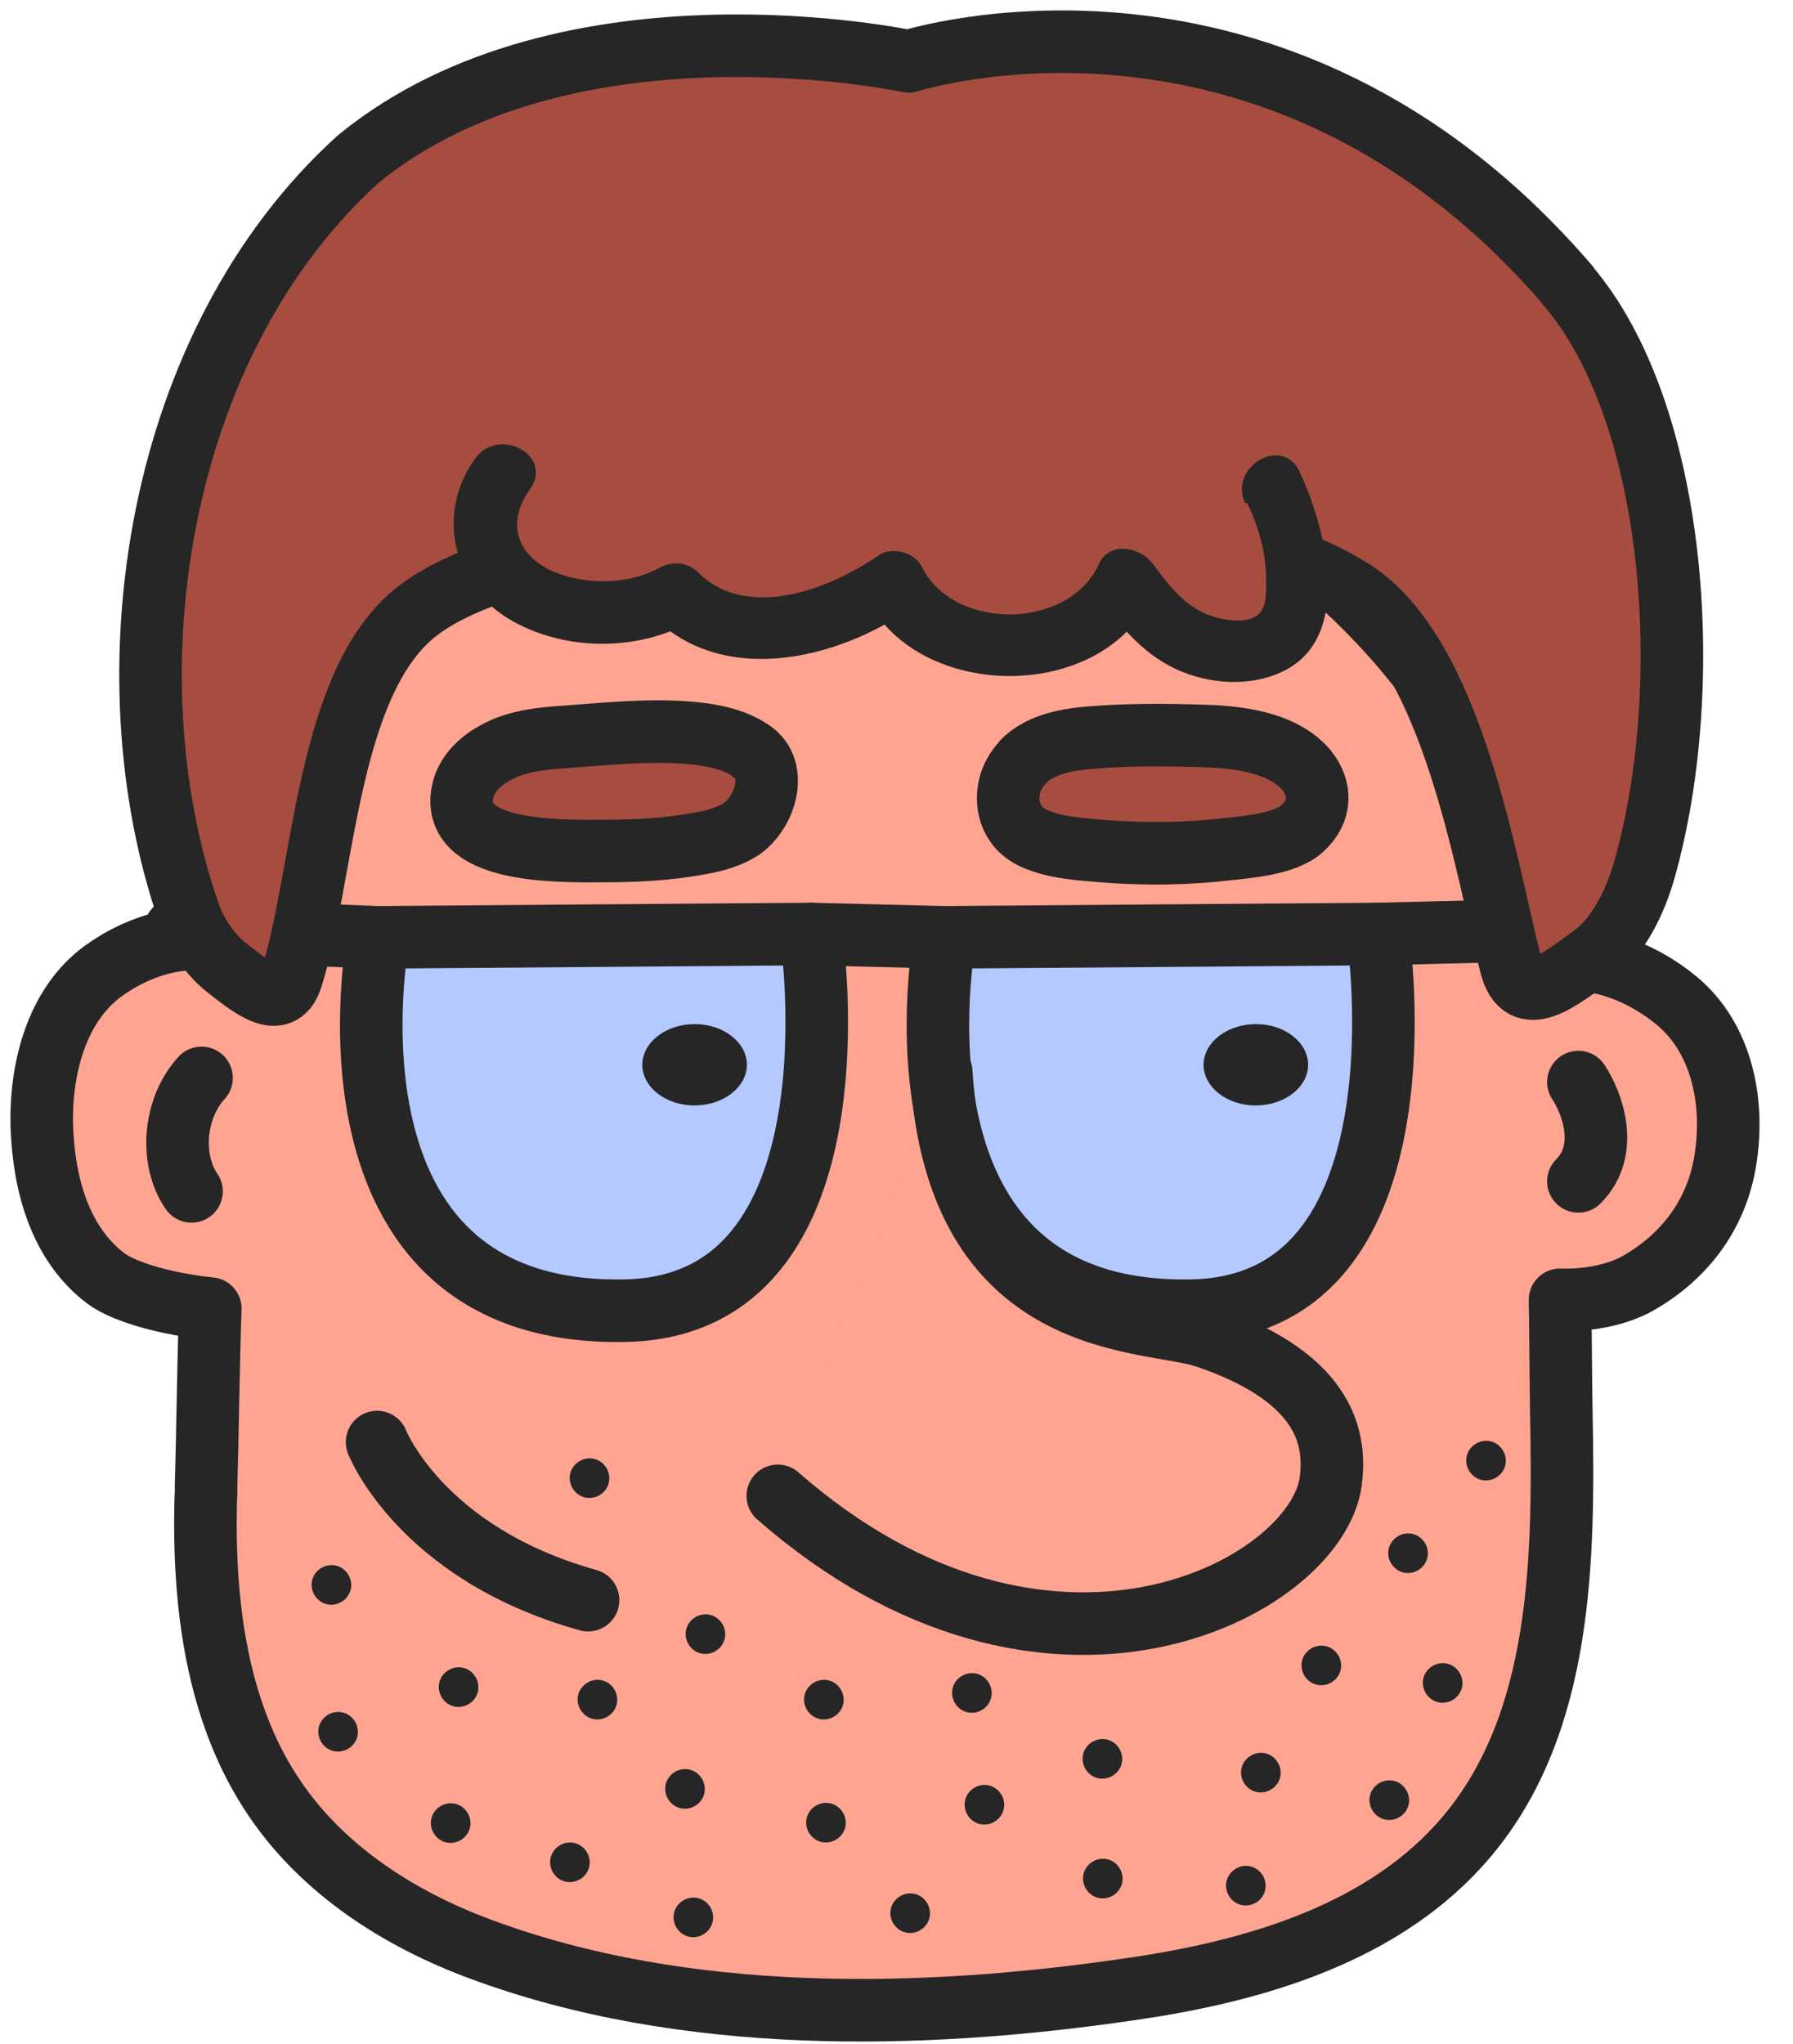
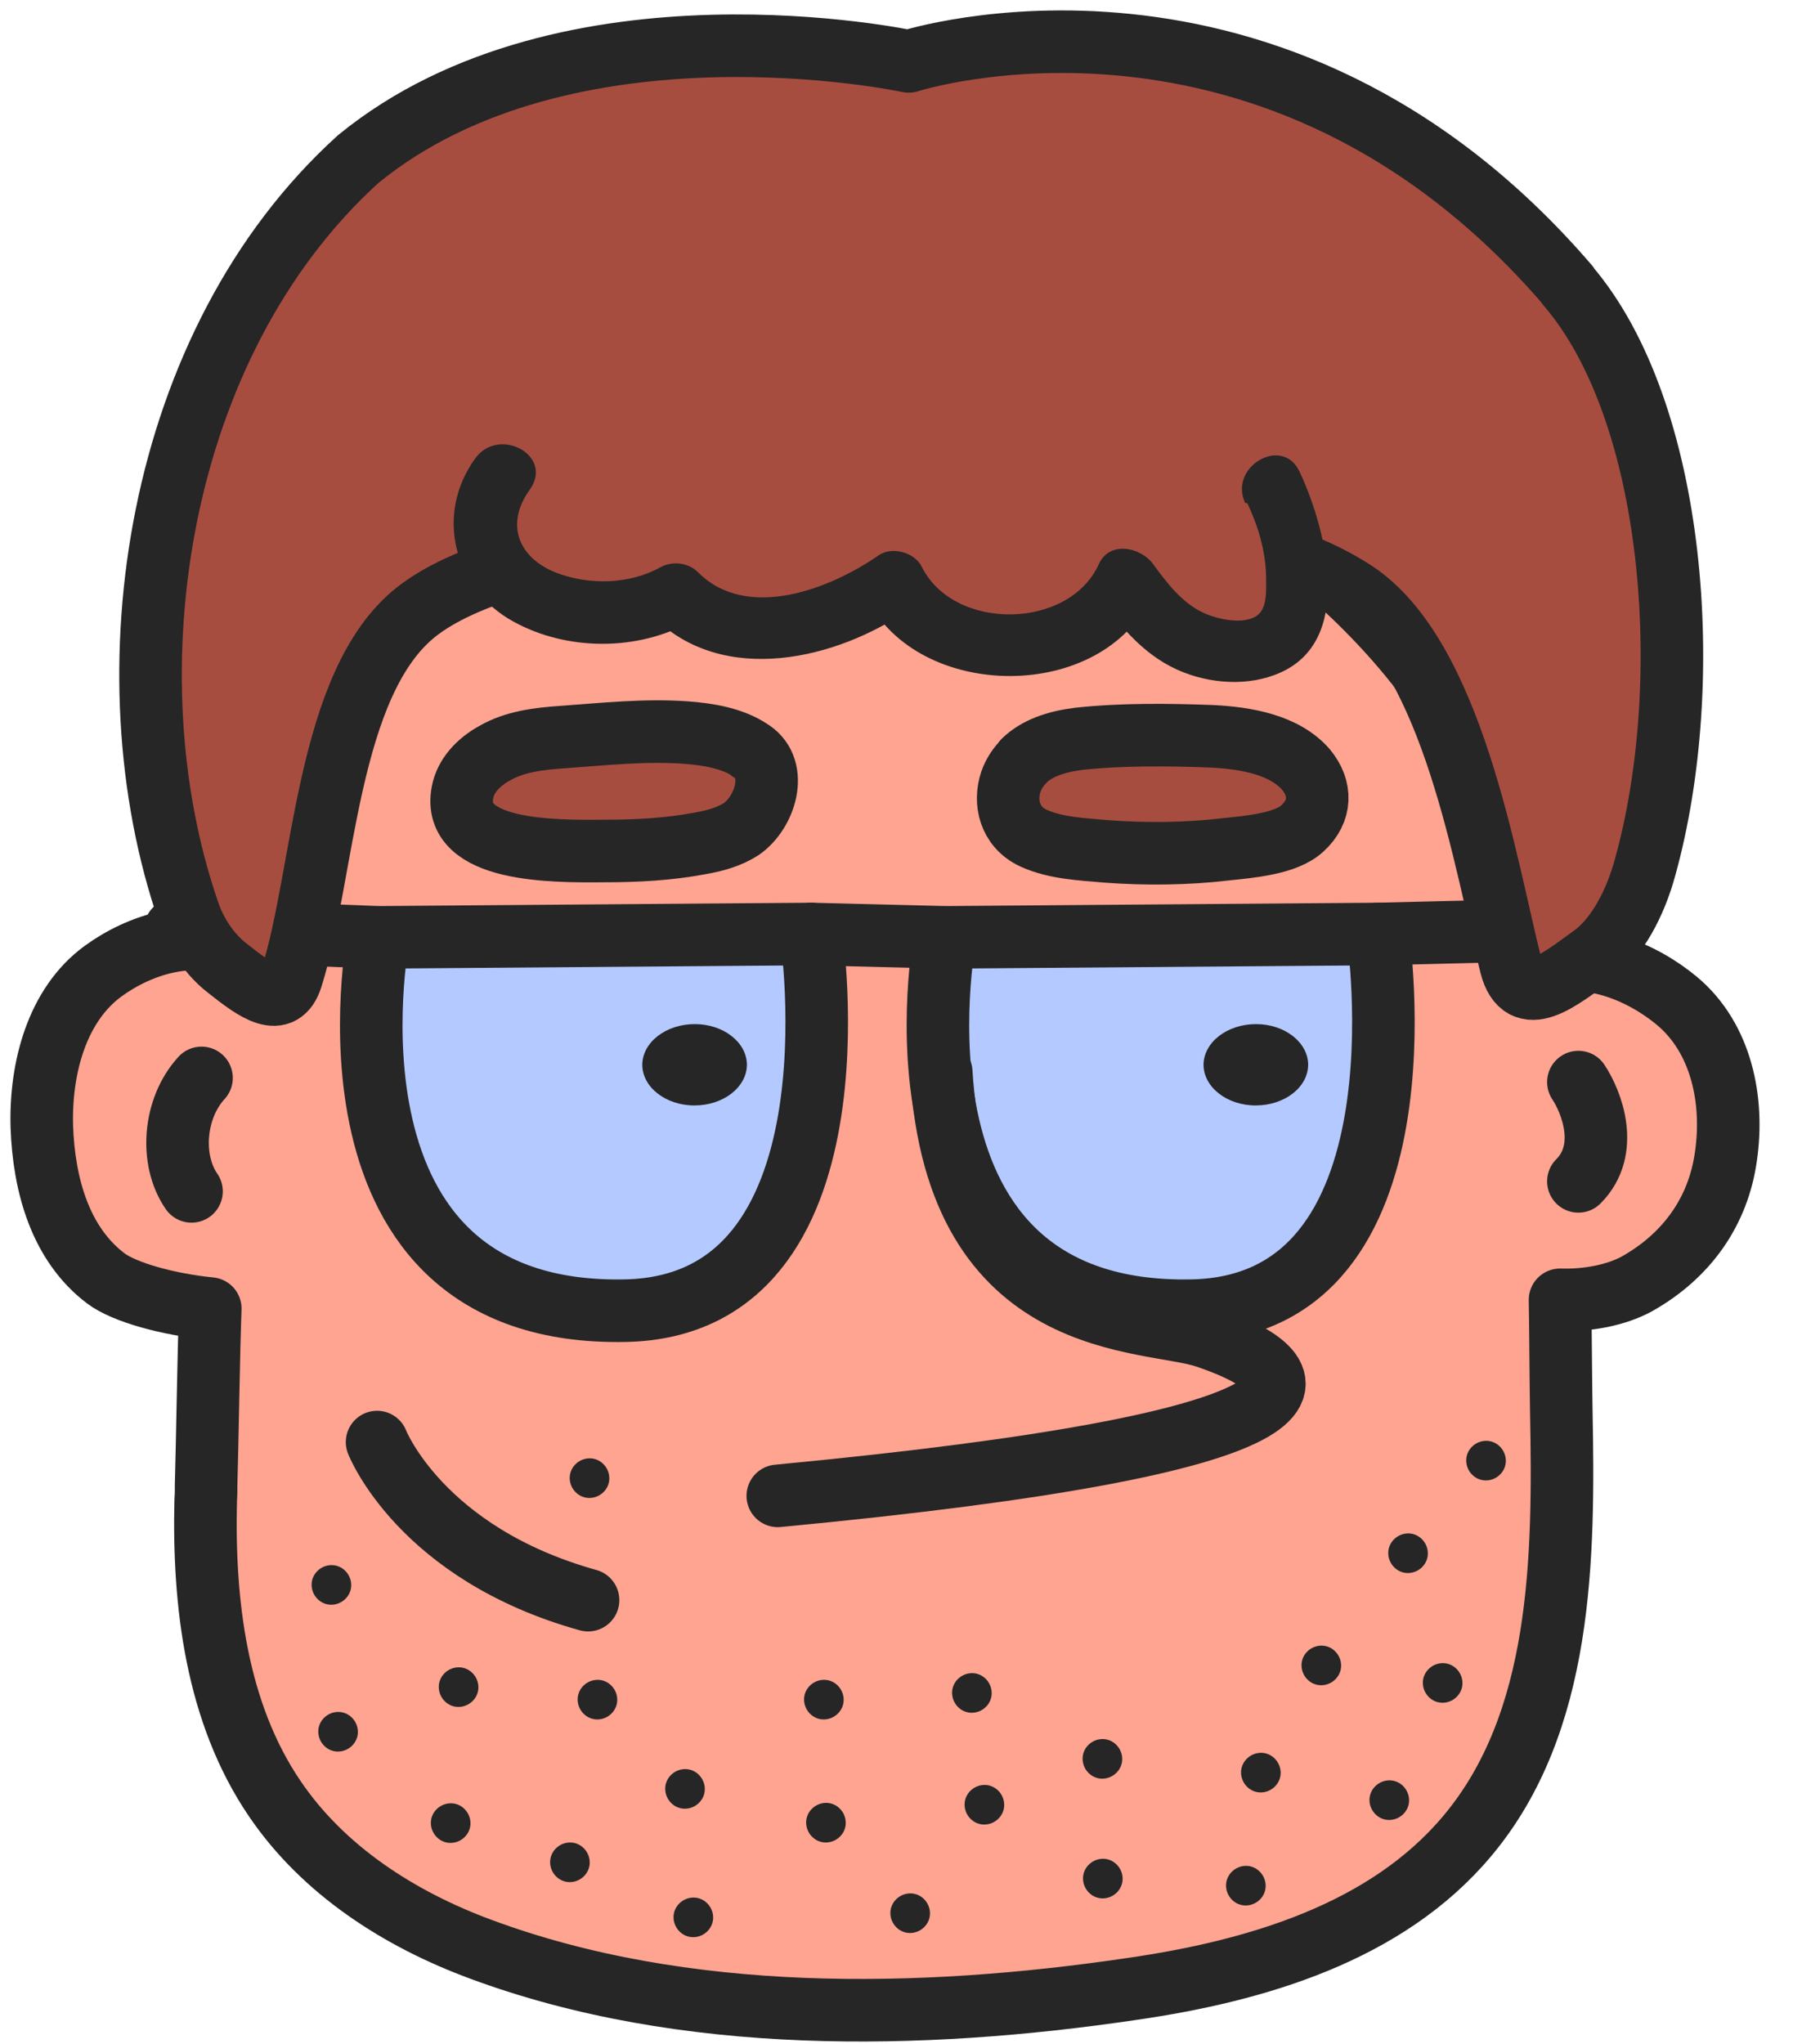
<svg xmlns="http://www.w3.org/2000/svg" width="43" height="49" viewBox="0 0 43 49" fill="none">
  <path fill-rule="evenodd" clip-rule="evenodd" d="M41.393 27.712C41.213 29.032 40.463 30.102 39.253 30.782C38.773 31.042 38.103 31.182 37.413 31.162C37.423 31.672 37.433 33.302 37.443 33.812C37.513 37.382 37.473 41.302 35.183 44.022C33.243 46.332 30.123 47.252 27.153 47.682C22.083 48.432 16.413 48.542 11.533 46.732C9.583 46.012 7.753 44.842 6.583 43.112C5.193 41.062 4.873 38.452 4.933 35.972C4.943 35.842 4.943 35.722 4.943 35.592C4.973 34.582 5.003 32.412 5.043 31.372C4.033 31.272 2.983 30.982 2.543 30.652C1.453 29.832 1.053 28.422 1.003 27.012C0.963 25.612 1.363 24.092 2.473 23.282C3.323 22.662 4.683 22.172 5.893 22.812C6.533 19.482 7.643 17.432 9.643 14.672C12.993 10.062 19.393 8.842 24.693 9.972C27.763 10.612 30.213 12.002 32.103 13.952C36.813 18.222 36.693 22.522 36.793 23.152C38.083 22.722 39.393 23.312 40.213 23.992C41.293 24.892 41.583 26.392 41.393 27.712Z" fill="#FEA491" stroke="#262626" stroke-width="1.5" stroke-linecap="round" stroke-linejoin="round" />
  <path d="M18.003 17.992C17.573 17.702 16.993 17.602 16.443 17.562C15.453 17.492 14.463 17.602 13.473 17.672C12.903 17.712 12.343 17.782 11.873 18.052C11.463 18.272 11.163 18.612 11.093 18.992C10.813 20.432 13.283 20.412 14.493 20.402C15.263 20.402 16.033 20.362 16.773 20.222C17.133 20.162 17.493 20.062 17.783 19.872C18.353 19.472 18.673 18.452 18.033 18.012H18.013L18.003 17.992Z" fill="#A74D40" stroke="#262626" stroke-width="1.5" stroke-linecap="round" stroke-linejoin="round" />
  <path d="M24.553 18.242C24.863 17.942 25.313 17.782 25.873 17.712C26.903 17.602 28.003 17.612 29.053 17.652C29.903 17.692 30.813 17.862 31.323 18.452C31.693 18.902 31.693 19.442 31.233 19.862C30.833 20.232 29.963 20.302 29.393 20.362C28.463 20.472 27.483 20.482 26.543 20.412C25.953 20.362 25.303 20.332 24.783 20.092C24.203 19.822 24.083 19.222 24.243 18.742C24.313 18.542 24.423 18.382 24.563 18.242H24.553Z" fill="#A74D40" stroke="#262626" stroke-width="1.5" stroke-linecap="round" stroke-linejoin="round" />
  <path d="M14.323 41.222C14.583 41.222 14.803 41.012 14.803 40.752C14.803 40.492 14.593 40.272 14.333 40.272C14.073 40.272 13.853 40.482 13.853 40.742C13.853 41.002 14.063 41.222 14.323 41.222Z" fill="#262626" />
  <path d="M8.103 41.992C8.363 41.992 8.583 41.782 8.583 41.522C8.583 41.262 8.373 41.042 8.113 41.042C7.853 41.042 7.633 41.252 7.633 41.512C7.633 41.772 7.843 41.992 8.103 41.992Z" fill="#262626" />
  <path d="M7.943 38.472C8.203 38.472 8.423 38.262 8.423 38.002C8.423 37.742 8.213 37.522 7.953 37.522C7.693 37.522 7.473 37.732 7.473 37.992C7.473 38.252 7.683 38.472 7.943 38.472Z" fill="#262626" />
  <path d="M10.993 40.922C11.253 40.922 11.473 40.712 11.473 40.452C11.473 40.192 11.263 39.972 11.003 39.972C10.743 39.972 10.523 40.182 10.523 40.442C10.523 40.702 10.733 40.922 10.993 40.922Z" fill="#262626" />
  <path d="M10.803 44.182C11.063 44.182 11.283 43.972 11.283 43.712C11.283 43.452 11.073 43.232 10.813 43.232C10.553 43.232 10.333 43.442 10.333 43.702C10.333 43.962 10.543 44.182 10.803 44.182Z" fill="#262626" />
  <path d="M14.133 35.912C14.393 35.912 14.613 35.702 14.613 35.442C14.613 35.182 14.403 34.962 14.143 34.962C13.883 34.962 13.663 35.172 13.663 35.432C13.663 35.692 13.873 35.912 14.133 35.912Z" fill="#262626" />
-   <path d="M16.913 39.652C17.173 39.652 17.393 39.442 17.393 39.182C17.393 38.922 17.183 38.702 16.923 38.702C16.663 38.702 16.443 38.912 16.443 39.172C16.443 39.432 16.653 39.652 16.913 39.652Z" fill="#262626" />
  <path d="M23.303 41.062C23.563 41.062 23.783 40.852 23.783 40.592C23.783 40.332 23.573 40.112 23.313 40.112C23.053 40.112 22.833 40.322 22.833 40.582C22.833 40.842 23.043 41.062 23.303 41.062Z" fill="#262626" />
  <path d="M31.683 40.402C31.943 40.402 32.163 40.192 32.163 39.932C32.163 39.672 31.953 39.452 31.693 39.452C31.433 39.452 31.213 39.662 31.213 39.922C31.213 40.182 31.423 40.402 31.683 40.402Z" fill="#262626" />
  <path d="M19.803 44.172C20.063 44.172 20.283 43.962 20.283 43.702C20.283 43.442 20.073 43.222 19.813 43.222C19.553 43.222 19.333 43.432 19.333 43.692C19.333 43.952 19.543 44.172 19.803 44.172Z" fill="#262626" />
  <path d="M21.823 46.342C22.083 46.342 22.303 46.132 22.303 45.872C22.303 45.612 22.093 45.392 21.833 45.392C21.573 45.392 21.353 45.602 21.353 45.862C21.353 46.122 21.563 46.342 21.823 46.342Z" fill="#262626" />
  <path d="M26.443 45.512C26.703 45.512 26.923 45.302 26.923 45.042C26.923 44.782 26.713 44.562 26.453 44.562C26.193 44.562 25.973 44.772 25.973 45.032C25.973 45.292 26.183 45.512 26.443 45.512Z" fill="#262626" />
  <path d="M29.873 45.682C30.133 45.682 30.353 45.472 30.353 45.212C30.353 44.952 30.143 44.732 29.883 44.732C29.623 44.732 29.403 44.942 29.403 45.202C29.403 45.462 29.613 45.682 29.873 45.682Z" fill="#262626" />
  <path d="M16.623 46.442C16.883 46.442 17.103 46.232 17.103 45.972C17.103 45.712 16.893 45.492 16.633 45.492C16.373 45.492 16.153 45.702 16.153 45.962C16.153 46.222 16.363 46.442 16.623 46.442Z" fill="#262626" />
  <path d="M13.663 45.122C13.923 45.122 14.143 44.912 14.143 44.652C14.143 44.392 13.933 44.172 13.673 44.172C13.413 44.172 13.193 44.382 13.193 44.642C13.193 44.902 13.403 45.122 13.663 45.122Z" fill="#262626" />
  <path d="M16.423 43.362C16.683 43.362 16.903 43.152 16.903 42.892C16.903 42.632 16.693 42.412 16.433 42.412C16.173 42.412 15.953 42.622 15.953 42.882C15.953 43.142 16.163 43.362 16.423 43.362Z" fill="#262626" />
  <path d="M23.603 43.742C23.863 43.742 24.083 43.532 24.083 43.272C24.083 43.012 23.873 42.792 23.613 42.792C23.353 42.792 23.133 43.002 23.133 43.262C23.133 43.522 23.343 43.742 23.603 43.742Z" fill="#262626" />
  <path d="M19.753 41.222C20.013 41.222 20.233 41.012 20.233 40.752C20.233 40.492 20.023 40.272 19.763 40.272C19.503 40.272 19.283 40.482 19.283 40.742C19.283 41.002 19.493 41.222 19.753 41.222Z" fill="#262626" />
  <path d="M26.433 42.642C26.693 42.642 26.913 42.432 26.913 42.172C26.913 41.912 26.703 41.692 26.443 41.692C26.183 41.692 25.963 41.902 25.963 42.162C25.963 42.422 26.173 42.642 26.433 42.642Z" fill="#262626" />
  <path d="M33.313 43.632C33.573 43.632 33.793 43.422 33.793 43.162C33.793 42.902 33.583 42.682 33.323 42.682C33.063 42.682 32.843 42.892 32.843 43.152C32.843 43.412 33.053 43.632 33.313 43.632Z" fill="#262626" />
  <path d="M34.593 40.822C34.853 40.822 35.073 40.612 35.073 40.352C35.073 40.092 34.863 39.872 34.603 39.872C34.343 39.872 34.123 40.082 34.123 40.342C34.123 40.602 34.333 40.822 34.593 40.822Z" fill="#262626" />
  <path d="M30.233 42.972C30.493 42.972 30.713 42.762 30.713 42.502C30.713 42.242 30.503 42.022 30.243 42.022C29.983 42.022 29.763 42.232 29.763 42.492C29.763 42.752 29.973 42.972 30.233 42.972Z" fill="#262626" />
  <path d="M33.763 37.712C34.023 37.712 34.243 37.502 34.243 37.242C34.243 36.982 34.033 36.762 33.773 36.762C33.513 36.762 33.293 36.972 33.293 37.232C33.293 37.492 33.503 37.712 33.763 37.712Z" fill="#262626" />
  <path d="M35.633 35.492C35.893 35.492 36.113 35.282 36.113 35.022C36.113 34.762 35.903 34.542 35.643 34.542C35.383 34.542 35.163 34.752 35.163 35.012C35.163 35.272 35.373 35.492 35.633 35.492Z" fill="#262626" />
  <path d="M4.833 25.842C4.163 26.572 4.073 27.812 4.593 28.562" stroke="#262626" stroke-width="1.5" stroke-linecap="round" stroke-linejoin="round" />
  <path d="M37.853 25.942C38.173 26.422 38.613 27.562 37.853 28.322" stroke="#262626" stroke-width="1.5" stroke-linecap="round" stroke-linejoin="round" />
  <path d="M33.043 22.392L22.663 22.472C22.663 22.472 20.923 31.582 28.593 31.422C34.383 31.302 33.043 22.392 33.043 22.392Z" fill="#B4C9FF" stroke="#262626" stroke-width="1.5" stroke-linecap="round" stroke-linejoin="round" />
  <path d="M19.453 22.392L9.073 22.472C9.073 22.472 7.333 31.582 15.003 31.422C20.793 31.302 19.453 22.392 19.453 22.392Z" fill="#B4C9FF" stroke="#262626" stroke-width="1.5" stroke-linecap="round" stroke-linejoin="round" />
  <path d="M22.673 22.472L19.453 22.392" stroke="#262626" stroke-width="1.5" stroke-linecap="round" stroke-linejoin="round" />
  <path d="M30.113 26.502C30.803 26.502 31.363 26.072 31.373 25.532C31.373 24.992 30.813 24.552 30.123 24.552C29.433 24.552 28.873 24.982 28.863 25.522C28.863 26.062 29.423 26.502 30.113 26.502Z" fill="#262626" />
  <path d="M16.653 26.502C17.343 26.502 17.903 26.072 17.913 25.532C17.913 24.992 17.353 24.552 16.663 24.552C15.973 24.552 15.413 24.982 15.403 25.522C15.403 26.062 15.963 26.502 16.653 26.502Z" fill="#262626" />
  <path d="M33.043 22.392L38.333 22.262" stroke="#262626" stroke-width="1.5" stroke-linecap="round" stroke-linejoin="round" />
  <path d="M9.073 22.472L4.203 22.282" stroke="#262626" stroke-width="1.5" stroke-linecap="round" stroke-linejoin="round" />
  <path d="M37.603 6.842C30.553 -1.358 21.793 1.472 21.793 1.472C21.793 1.472 13.613 -0.288 8.593 3.812C3.733 8.212 2.543 16.142 4.523 21.872C4.643 22.232 4.933 22.812 5.453 23.212C6.133 23.752 6.753 24.202 6.993 23.432C7.783 20.942 7.823 16.362 9.993 14.662C12.283 12.872 18.393 12.542 21.423 12.632C24.943 12.732 29.543 12.282 32.473 14.182C34.843 15.722 35.623 20.732 36.233 23.142C36.513 24.242 37.413 23.472 38.183 22.922C38.783 22.492 39.223 21.642 39.453 20.792C40.683 16.372 40.193 9.862 37.593 6.842H37.603Z" fill="#A74D40" stroke="#262626" stroke-width="1.5" stroke-linecap="round" stroke-linejoin="round" />
  <path d="M9.043 34.572C9.043 34.572 10.083 37.242 14.103 38.362L9.043 34.572Z" fill="#FEA491" />
  <path d="M9.043 34.572C9.043 34.572 10.083 37.242 14.103 38.362" stroke="#262626" stroke-width="1.5" stroke-linecap="round" stroke-linejoin="round" />
  <path d="M18.653 35.862C25.123 41.522 31.553 38.082 31.913 35.522C32.033 34.592 31.903 33.062 28.933 32.052C27.523 31.572 22.953 31.992 22.573 25.702" fill="#FEA491" />
-   <path d="M18.653 35.862C25.123 41.522 31.553 38.082 31.913 35.522C32.033 34.592 31.903 33.062 28.933 32.052C27.523 31.572 22.953 31.992 22.573 25.702" stroke="#262626" stroke-width="1.5" stroke-linecap="round" stroke-linejoin="round" />
+   <path d="M18.653 35.862C32.033 34.592 31.903 33.062 28.933 32.052C27.523 31.572 22.953 31.992 22.573 25.702" stroke="#262626" stroke-width="1.5" stroke-linecap="round" stroke-linejoin="round" />
  <path d="M30.563 11.682C31.343 13.232 31.223 14.862 30.713 15.282C30.163 15.732 29.153 15.682 28.483 15.332C27.813 14.982 27.393 14.432 27.003 13.892C26.653 14.782 25.483 15.452 24.263 15.462C23.043 15.472 21.843 14.832 21.463 13.952C20.733 14.472 19.863 14.902 18.873 15.012C17.883 15.122 16.793 14.872 16.223 14.242C15.003 14.962 13.013 14.752 12.123 13.792C11.463 13.082 11.493 12.082 12.073 11.352" fill="#A74D40" />
  <path d="M29.913 12.062C30.173 12.612 30.353 13.212 30.363 13.822C30.363 14.102 30.403 14.572 30.153 14.752C29.833 14.992 29.183 14.842 28.863 14.692C28.343 14.452 27.983 13.972 27.653 13.522C27.363 13.122 26.613 12.952 26.353 13.522C25.643 15.102 22.873 15.142 22.103 13.582C21.933 13.242 21.393 13.092 21.073 13.312C19.923 14.112 17.923 14.902 16.743 13.722C16.503 13.482 16.123 13.442 15.833 13.602C15.093 14.012 14.133 14.032 13.343 13.732C12.423 13.372 12.113 12.562 12.703 11.742C13.293 10.922 11.973 10.212 11.403 10.982C10.423 12.322 10.873 14.112 12.313 14.902C13.603 15.612 15.293 15.612 16.573 14.902L15.663 14.782C17.343 16.462 20.073 15.812 21.813 14.602L20.783 14.332C22.023 16.832 26.463 16.852 27.623 14.272H26.323C26.883 15.042 27.483 15.772 28.393 16.122C29.163 16.422 30.113 16.452 30.853 16.052C32.473 15.172 31.763 12.572 31.163 11.302C30.753 10.432 29.453 11.192 29.863 12.062H29.913Z" fill="#262626" />
</svg>